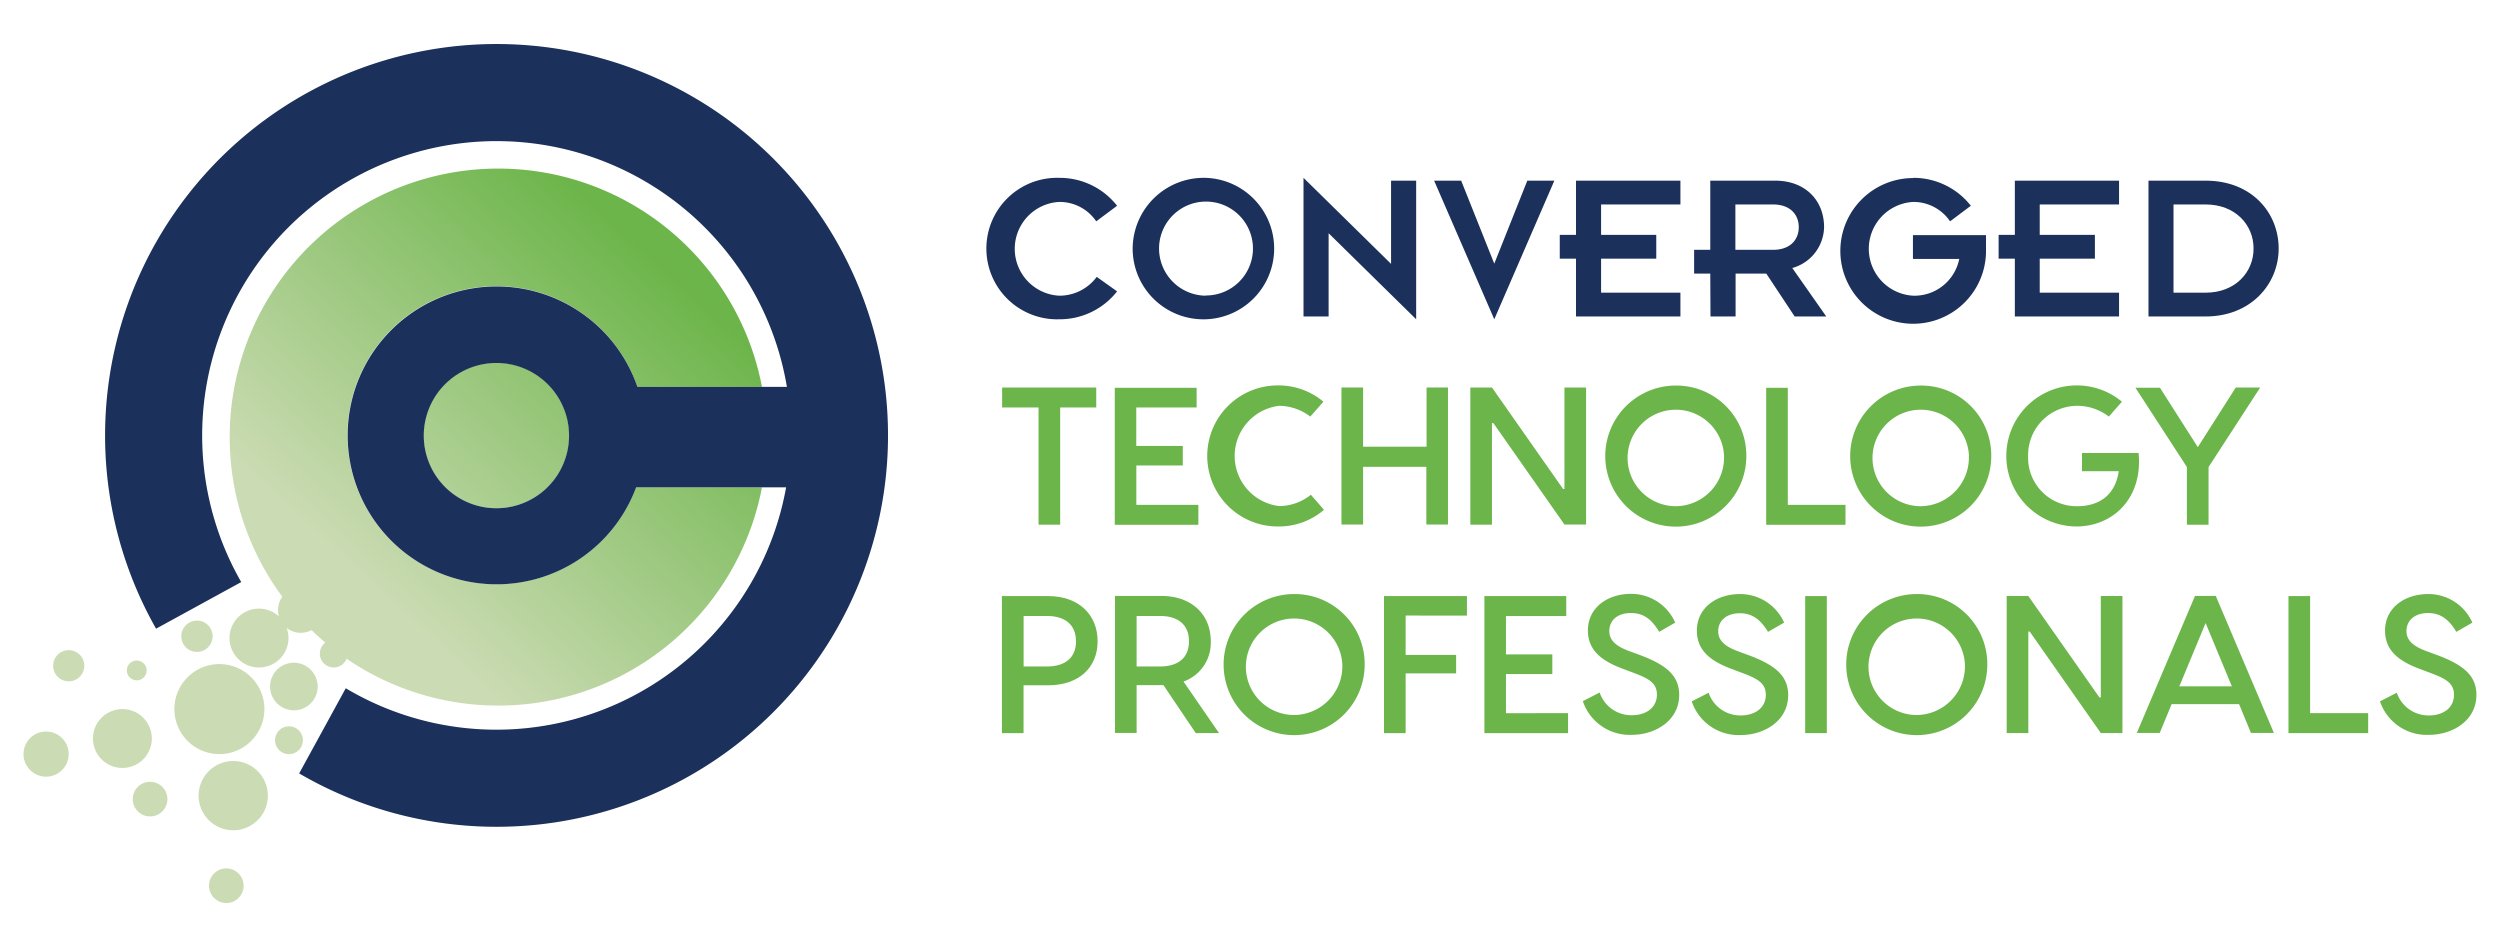
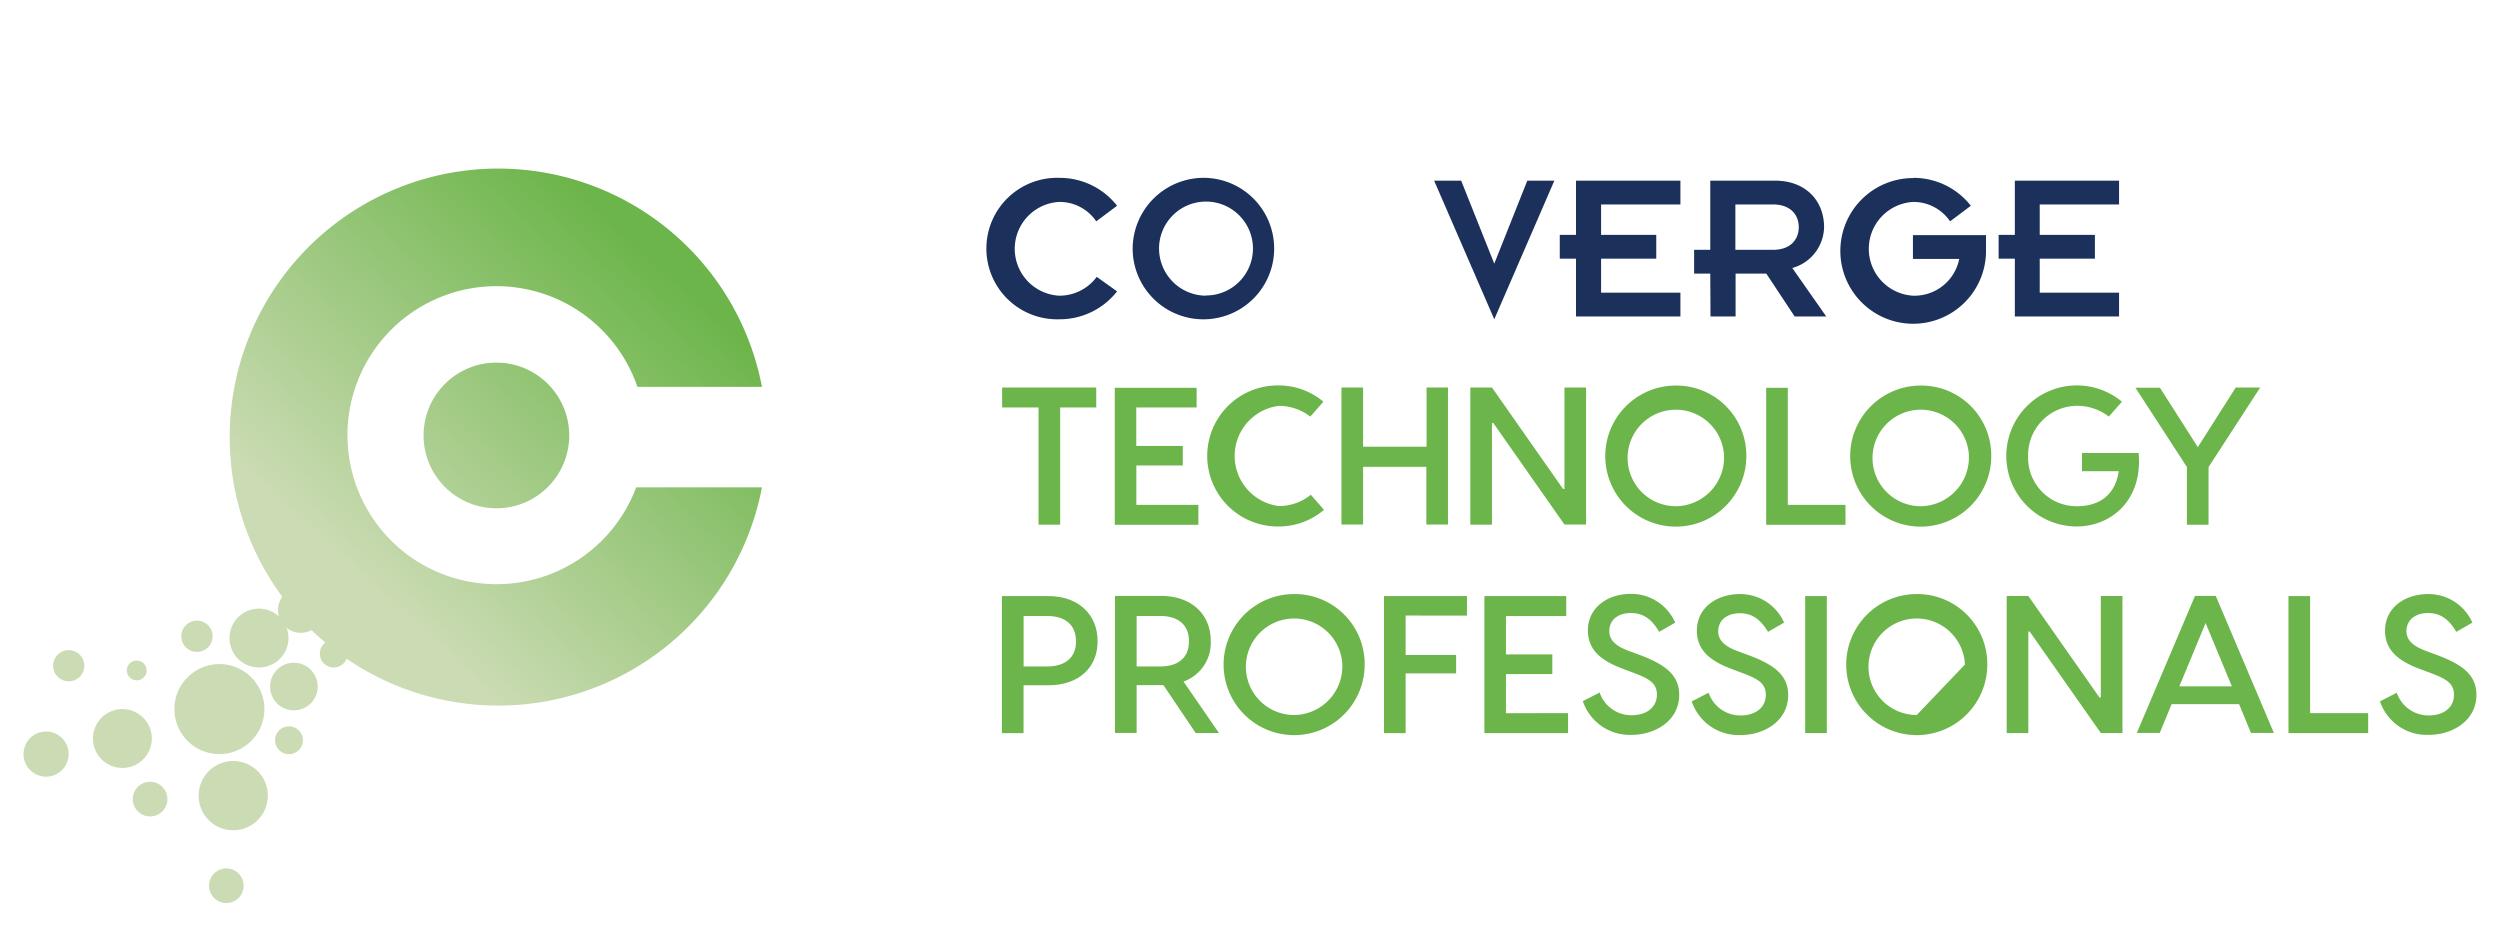
<svg xmlns="http://www.w3.org/2000/svg" xmlns:xlink="http://www.w3.org/1999/xlink" viewBox="0 0 346.64 130.36">
  <defs>
    <linearGradient id="a" x1="50.84" y1="80.48" x2="91.53" y2="36.15" gradientUnits="userSpaceOnUse">
      <stop offset="0" stop-color="#cbdbb3" />
      <stop offset="1" stop-color="#6cb54a" />
    </linearGradient>
    <linearGradient id="b" x1="50.59" y1="80.25" x2="91.28" y2="35.92" xlink:href="#a" />
  </defs>
  <path d="M152,56.5h-5V72.75h-3V56.5h-5.05V53.73H152Z" fill="#6cb54a" />
  <path d="M166.16,70v2.77H154.57v-19h11.35V56.5h-8.37v5.33H164v2.71h-6.44V70Z" fill="#6cb54a" />
  <path d="M177.17,73a9.78,9.78,0,1,1,0-19.56,9.66,9.66,0,0,1,6.33,2.26l-1.82,2.06a7.21,7.21,0,0,0-4.32-1.49,7,7,0,0,0,0,13.9,7.08,7.08,0,0,0,4.4-1.57l1.82,2.09A9.63,9.63,0,0,1,177.17,73Z" fill="#6cb54a" />
  <path d="M200.77,53.73v19h-3v-8H189v8h-3v-19h3v8.21h8.8V53.73Z" fill="#6cb54a" />
  <path d="M203.87,53.73h3l9.86,14.07h.19V53.73h3v19h-3l-9.86-14.07h-.19V72.75h-3Z" fill="#6cb54a" />
  <path d="M242.14,63.24a9.78,9.78,0,1,1-9.77-9.78A9.7,9.7,0,0,1,242.14,63.24Zm-3.09,0a6.69,6.69,0,1,0-6.68,6.95A6.75,6.75,0,0,0,239.05,63.24Z" fill="#6cb54a" />
  <path d="M255.89,70v2.77h-11v-19h3V70Z" fill="#6cb54a" />
  <path d="M276.1,63.24a9.78,9.78,0,1,1-9.78-9.78A9.7,9.7,0,0,1,276.1,63.24Zm-3.09,0a6.69,6.69,0,1,0-6.69,6.95A6.76,6.76,0,0,0,273,63.24Z" fill="#6cb54a" />
  <path d="M287.89,73a9.78,9.78,0,1,1,6.33-17.3l-1.82,2.06a7.17,7.17,0,0,0-4.32-1.49,6.83,6.83,0,0,0-6.87,7A6.72,6.72,0,0,0,288,70.19c2.93,0,5.27-1.41,5.78-4.86h-5.1V62.81h7.85C297.13,69.16,292.92,73,287.89,73Z" fill="#6cb54a" />
  <path d="M306.23,64.76v8h-3v-8l-7.14-11h3.4L304.74,62,310,53.73h3.39Z" fill="#6cb54a" />
  <path d="M154.89,40.4a10.1,10.1,0,0,1-8,3.87,9.81,9.81,0,1,1,0-19.61,10.1,10.1,0,0,1,8,3.87L152,30.69A6.13,6.13,0,0,0,146.85,28a6.51,6.51,0,0,0,0,13,6.44,6.44,0,0,0,5.22-2.61Z" fill="#1b305a" />
  <path d="M167.15,24.66a9.81,9.81,0,1,1-10.1,9.8A9.86,9.86,0,0,1,167.15,24.66Zm0,16.31a6.51,6.51,0,1,0-6.44-6.51A6.55,6.55,0,0,0,167.15,41Z" fill="#1b305a" />
-   <path d="M184.22,32.34V43.88h-3.48V24.66l12.14,11.93V25.05h3.48V44.27Z" fill="#1b305a" />
  <path d="M198.85,25.05h3.75l4.59,11.51,4.58-11.51h3.75l-8.33,19.22Z" fill="#1b305a" />
  <path d="M218.52,35.87h-2.25v-3.3h2.25V25.05H233v3.3H222v4.22h7.65v3.3H222v4.71h11v3.3H218.52Z" fill="#1b305a" />
  <path d="M237.14,37.94H234.9v-3.3h2.24V25.05h9c4.2,0,6.78,2.76,6.78,6.45a6,6,0,0,1-4.41,5.66l4.71,6.72h-4.38l-3.93-5.94h-4.26v5.94h-3.48Zm3.48-3.3h5.22c2.46,0,3.57-1.47,3.57-3.14s-1.11-3.15-3.57-3.15h-5.22Z" fill="#1b305a" />
  <path d="M265.27,24.66a10.1,10.1,0,0,1,8,3.87l-2.88,2.16A6.13,6.13,0,0,0,265.27,28a6.51,6.51,0,0,0,0,13,6.33,6.33,0,0,0,6.39-5.1h-6.42v-3.3h10.13v2.49a10.1,10.1,0,1,1-10.1-10.4Z" fill="#1b305a" />
  <path d="M279.37,35.87h-2.25v-3.3h2.25V25.05h14.45v3.3h-11v4.22h7.65v3.3h-7.65v4.71h11v3.3H279.37Z" fill="#1b305a" />
-   <path d="M297.9,25.05h7.94c6.36,0,10.11,4.44,10.11,9.41s-3.9,9.42-10.11,9.42H297.9Zm3.47,15.53h4.47c4.05,0,6.63-2.79,6.63-6.12s-2.58-6.11-6.63-6.11h-4.47Z" fill="#1b305a" />
  <path d="M152.19,88.91c0,3.67-2.61,6.11-6.87,6.11h-3.4v6.63h-3v-19h6.38C149.58,82.64,152.19,85.24,152.19,88.91Zm-3,0c0-2.36-1.6-3.5-4-3.5h-3.26v7h3.26C147.6,92.41,149.2,91.27,149.2,88.91Z" fill="#6cb54a" />
  <path d="M165.8,101.65,161.32,95H157.6v6.63h-3v-19H161c4.27,0,6.88,2.6,6.88,6.27a5.69,5.69,0,0,1-3.78,5.6l4.92,7.14Zm-8.2-9.24h3.26c2.42,0,4-1.14,4-3.5s-1.6-3.5-4-3.5H157.6Z" fill="#6cb54a" />
  <path d="M189.22,92.14a9.78,9.78,0,1,1-9.78-9.77A9.7,9.7,0,0,1,189.22,92.14Zm-3.1,0a6.69,6.69,0,1,0-6.68,7A6.75,6.75,0,0,0,186.12,92.14Z" fill="#6cb54a" />
  <path d="M194.9,85.35v5.46h7v2.56h-7v8.28h-3v-19H203.4v2.71Z" fill="#6cb54a" />
  <path d="M217.42,98.88v2.77h-11.6v-19h11.35v2.77h-8.36v5.32h6.43v2.72h-6.43v5.43Z" fill="#6cb54a" />
  <path d="M232.28,86.33l-2.23,1.28C229.1,86,228,85,226.14,85s-3,1-3,2.5c0,1.22.84,2.06,2.66,2.74l1.33.49c3.77,1.38,5.7,2.85,5.7,5.62,0,3.59-3.34,5.54-6.57,5.54a6.85,6.85,0,0,1-6.79-4.67l2.33-1.2a4.64,4.64,0,0,0,4.46,3.15c1.93,0,3.48-1,3.48-2.87,0-1.66-1.23-2.26-3.4-3.07l-1.3-.49c-2.86-1.06-4.87-2.5-4.87-5.33,0-3.12,2.67-5.07,6-5.07A6.68,6.68,0,0,1,232.28,86.33Z" fill="#6cb54a" />
  <path d="M247.38,86.33l-2.23,1.28c-1-1.61-2.09-2.58-3.91-2.58s-3,1-3,2.5c0,1.22.84,2.06,2.66,2.74l1.33.49c3.78,1.38,5.71,2.85,5.71,5.62,0,3.59-3.34,5.54-6.58,5.54a6.85,6.85,0,0,1-6.79-4.67l2.34-1.2a4.63,4.63,0,0,0,4.45,3.15c1.93,0,3.48-1,3.48-2.87,0-1.66-1.22-2.26-3.4-3.07l-1.3-.49c-2.85-1.06-4.86-2.5-4.86-5.33,0-3.12,2.66-5.07,6-5.07A6.67,6.67,0,0,1,247.38,86.33Z" fill="#6cb54a" />
  <path d="M253.3,101.65h-3v-19h3Z" fill="#6cb54a" />
-   <path d="M275.55,92.14a9.78,9.78,0,1,1-9.78-9.77A9.7,9.7,0,0,1,275.55,92.14Zm-3.1,0a6.69,6.69,0,1,0-6.68,7A6.75,6.75,0,0,0,272.45,92.14Z" fill="#6cb54a" />
+   <path d="M275.55,92.14a9.78,9.78,0,1,1-9.78-9.77A9.7,9.7,0,0,1,275.55,92.14Zm-3.1,0a6.69,6.69,0,1,0-6.68,7Z" fill="#6cb54a" />
  <path d="M278.24,82.64h3l9.86,14.07h.19V82.64h3v19h-3l-9.86-14.07h-.19v14.07h-3Z" fill="#6cb54a" />
  <path d="M310.46,97.63h-9.35l-1.65,4h-3.18l8.07-19h2.88l8.06,19h-3.18Zm-1-2.47-3.64-8.77-3.64,8.77Z" fill="#6cb54a" />
  <path d="M328.36,98.88v2.77H317.31v-19h3V98.88Z" fill="#6cb54a" />
  <path d="M342.81,86.33l-2.23,1.28C339.63,86,338.49,85,336.67,85s-3,1-3,2.5c0,1.22.84,2.06,2.66,2.74l1.33.49c3.78,1.38,5.71,2.85,5.71,5.62,0,3.59-3.34,5.54-6.57,5.54A6.83,6.83,0,0,1,330,97.25l2.33-1.2a4.64,4.64,0,0,0,4.46,3.15c1.92,0,3.47-1,3.47-2.87,0-1.66-1.22-2.26-3.39-3.07l-1.31-.49c-2.85-1.06-4.86-2.5-4.86-5.33,0-3.12,2.66-5.07,6-5.07A6.65,6.65,0,0,1,342.81,86.33Z" fill="#6cb54a" />
  <path d="M68.85,81A20.66,20.66,0,1,1,88.38,53.64h17.27a37.23,37.23,0,1,0,0,13.93H88.21A20.67,20.67,0,0,1,68.85,81Z" fill="url(#a)" />
  <path d="M68.85,50.28a10.1,10.1,0,1,0,7.5,3.36A10.08,10.08,0,0,0,68.85,50.28Z" fill="url(#b)" />
-   <path d="M122.71,53.64A54.28,54.28,0,1,0,21.64,87.17l11.51-6.3.3-.16a40.82,40.82,0,1,1,75.66-27.07H88.38a20.65,20.65,0,1,0-.17,13.93H109A40.82,40.82,0,0,1,47.94,95.43l-.08.15-6.38,11.66a54.29,54.29,0,0,0,81.17-39.67,54.19,54.19,0,0,0,.06-13.93ZM75.9,67.57a10.07,10.07,0,1,1,3-7.21A10.06,10.06,0,0,1,75.9,67.57Z" fill="#1b305a" />
  <path d="M40.75,91.89a3.3,3.3,0,1,0,3.3,3.3A3.31,3.31,0,0,0,40.75,91.89Z" fill="#cbdbb3" />
  <path d="M36.66,98.31a6.24,6.24,0,1,0-6.24,6.25A6.24,6.24,0,0,0,36.66,98.31Z" fill="#cbdbb3" />
  <circle cx="31.38" cy="122.81" r="2.4" fill="#cbdbb3" />
  <path d="M9.52,90.15a2.16,2.16,0,1,0,2.17,2.16A2.16,2.16,0,0,0,9.52,90.15Z" fill="#cbdbb3" />
  <path d="M35.94,92.55A4.09,4.09,0,0,0,40,88.47a4.16,4.16,0,0,0-.26-1.42,3.06,3.06,0,0,0,1.94.69,3.16,3.16,0,1,0-3-2.26,4.08,4.08,0,1,0-2.78,7.07Z" fill="#cbdbb3" />
  <path d="M27.3,90.39a2.17,2.17,0,1,0-2.16-2.17A2.17,2.17,0,0,0,27.3,90.39Z" fill="#cbdbb3" />
  <path d="M40,100.71A1.93,1.93,0,1,0,42,102.63,1.93,1.93,0,0,0,40,100.71Z" fill="#cbdbb3" />
  <path d="M19,94.33A1.37,1.37,0,1,0,17.59,93,1.37,1.37,0,0,0,19,94.33Z" fill="#cbdbb3" />
  <path d="M6.4,101.43a3.13,3.13,0,1,0,3.12,3.13A3.13,3.13,0,0,0,6.4,101.43Z" fill="#cbdbb3" />
  <path d="M32.34,105.52a4.8,4.8,0,1,0,4.8,4.8A4.8,4.8,0,0,0,32.34,105.52Z" fill="#cbdbb3" />
  <path d="M20.81,108.4a2.4,2.4,0,1,0,2.4,2.4A2.4,2.4,0,0,0,20.81,108.4Z" fill="#cbdbb3" />
  <path d="M21.05,102.39A4.08,4.08,0,1,0,17,106.48,4.08,4.08,0,0,0,21.05,102.39Z" fill="#cbdbb3" />
  <path d="M46.27,88.71a1.92,1.92,0,1,0,1.92,1.92A1.92,1.92,0,0,0,46.27,88.71Z" fill="#cbdbb3" />
</svg>